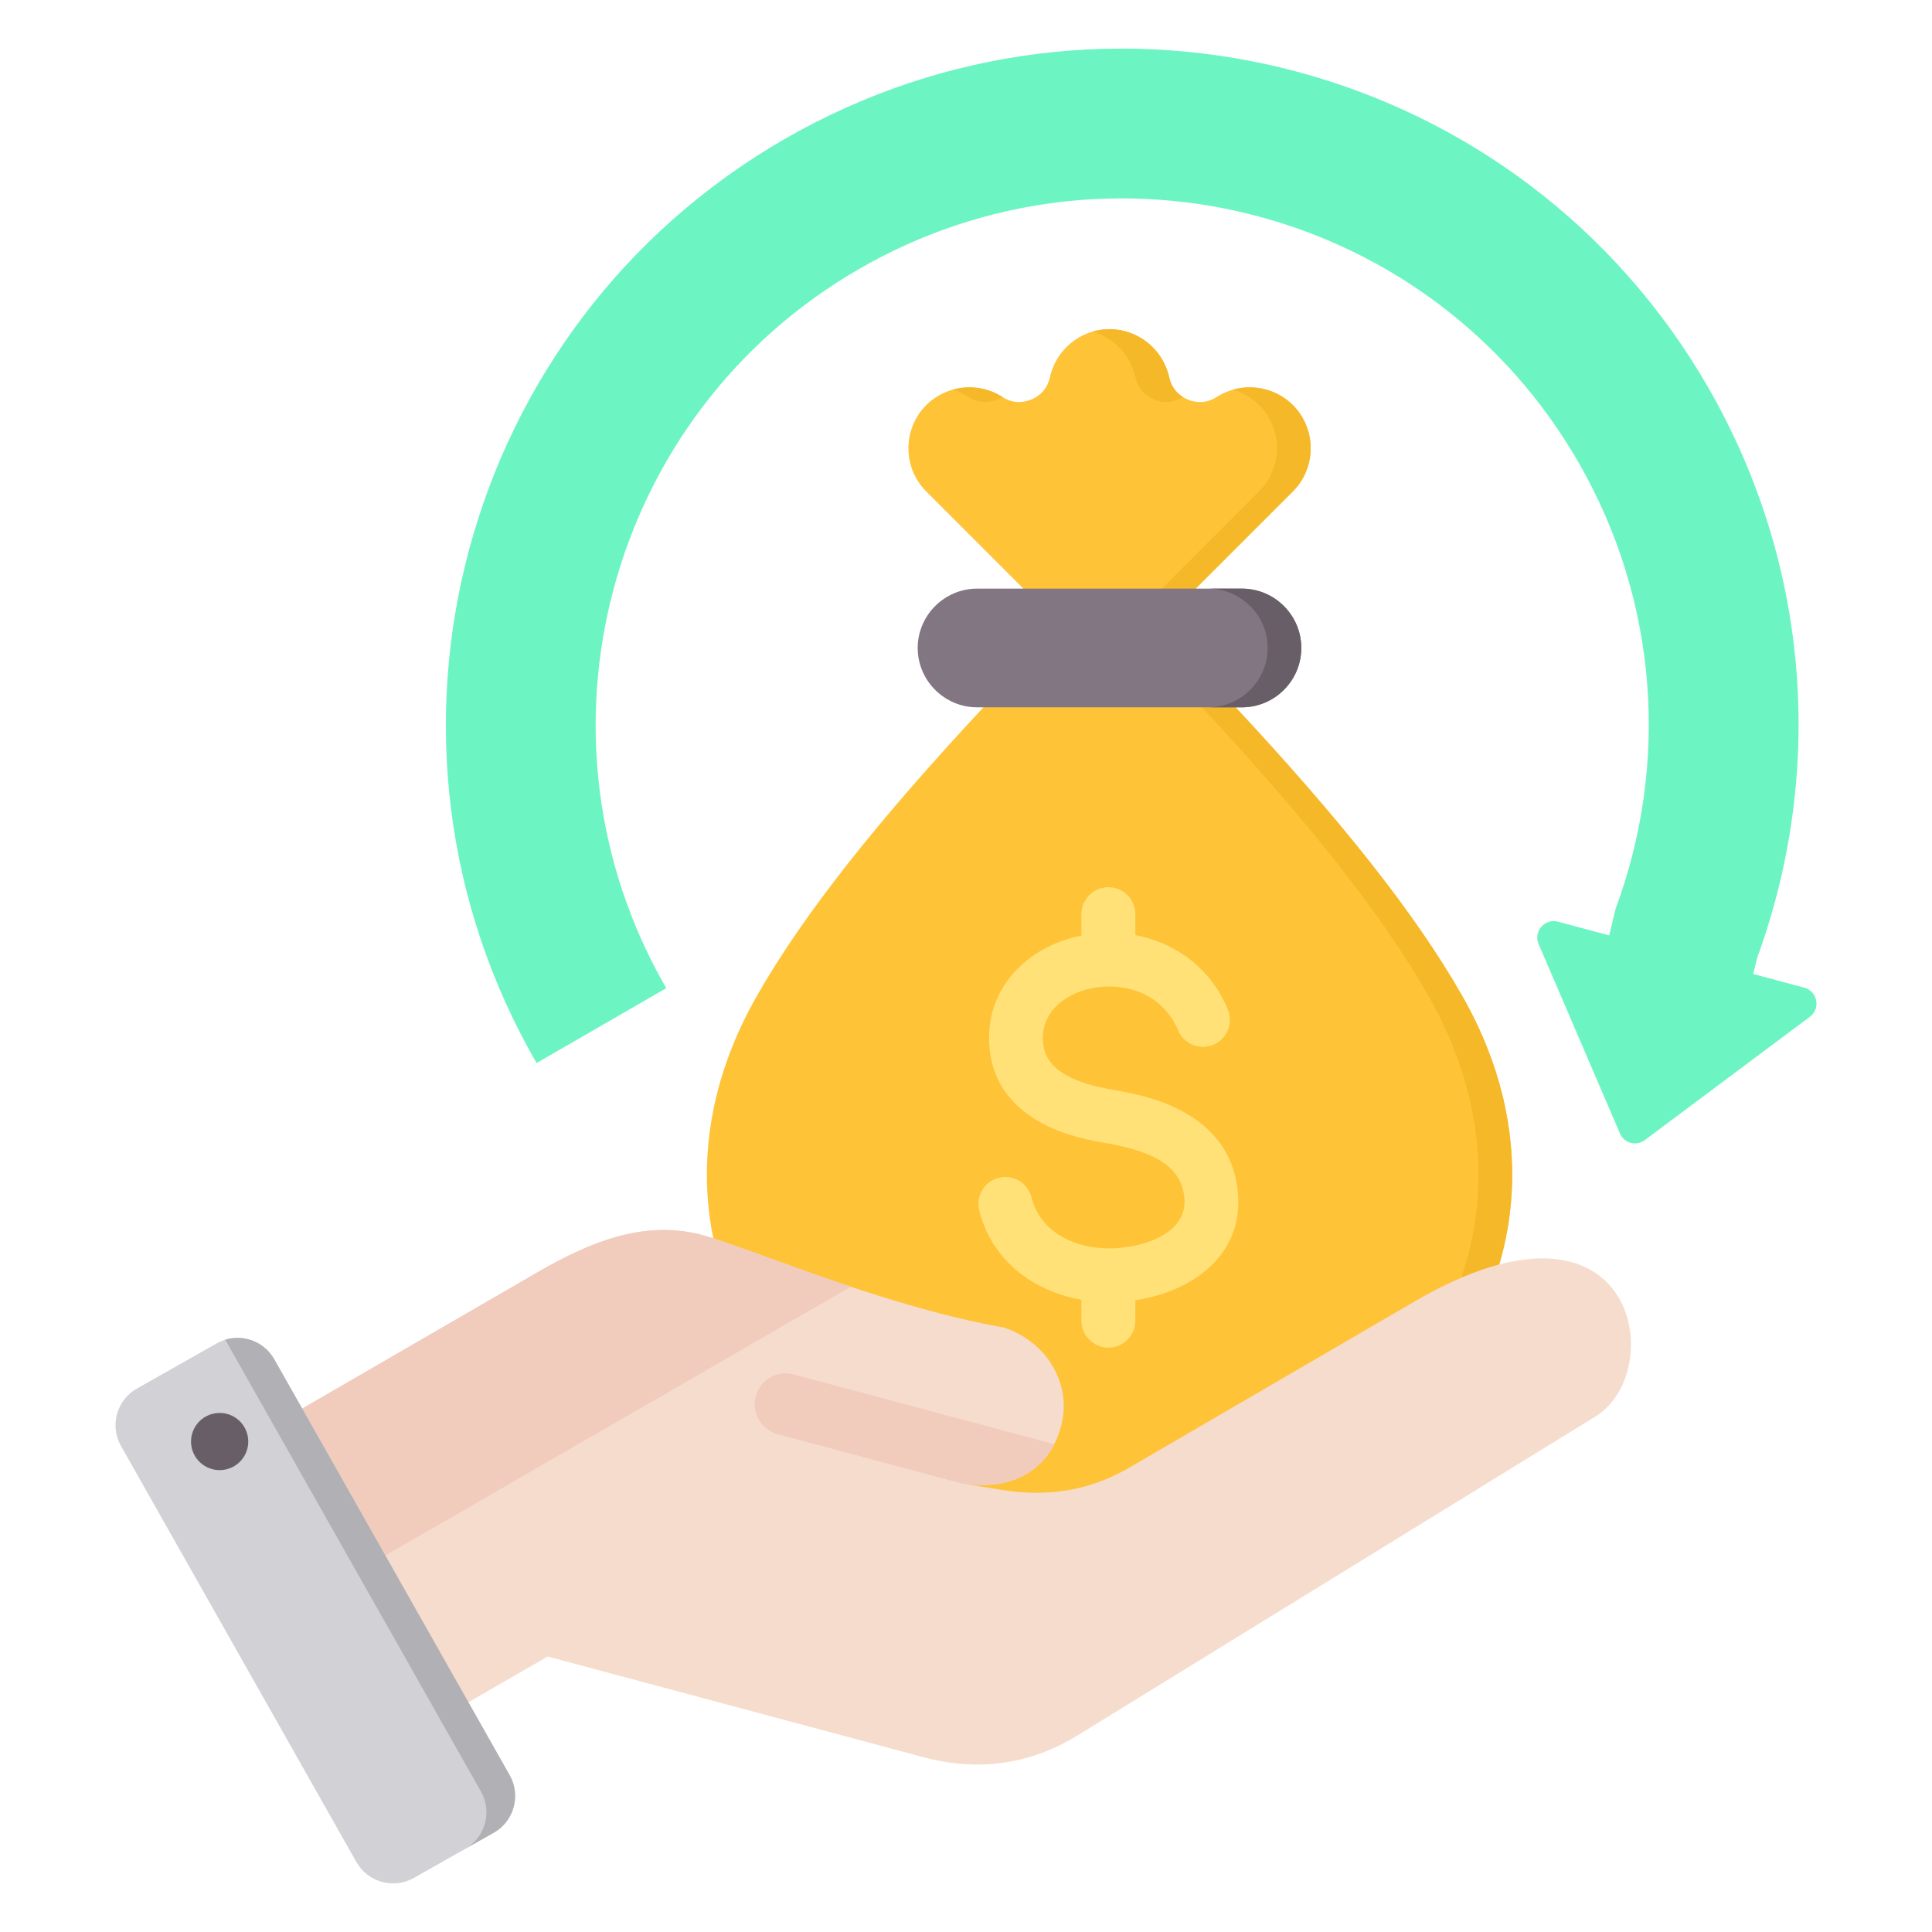
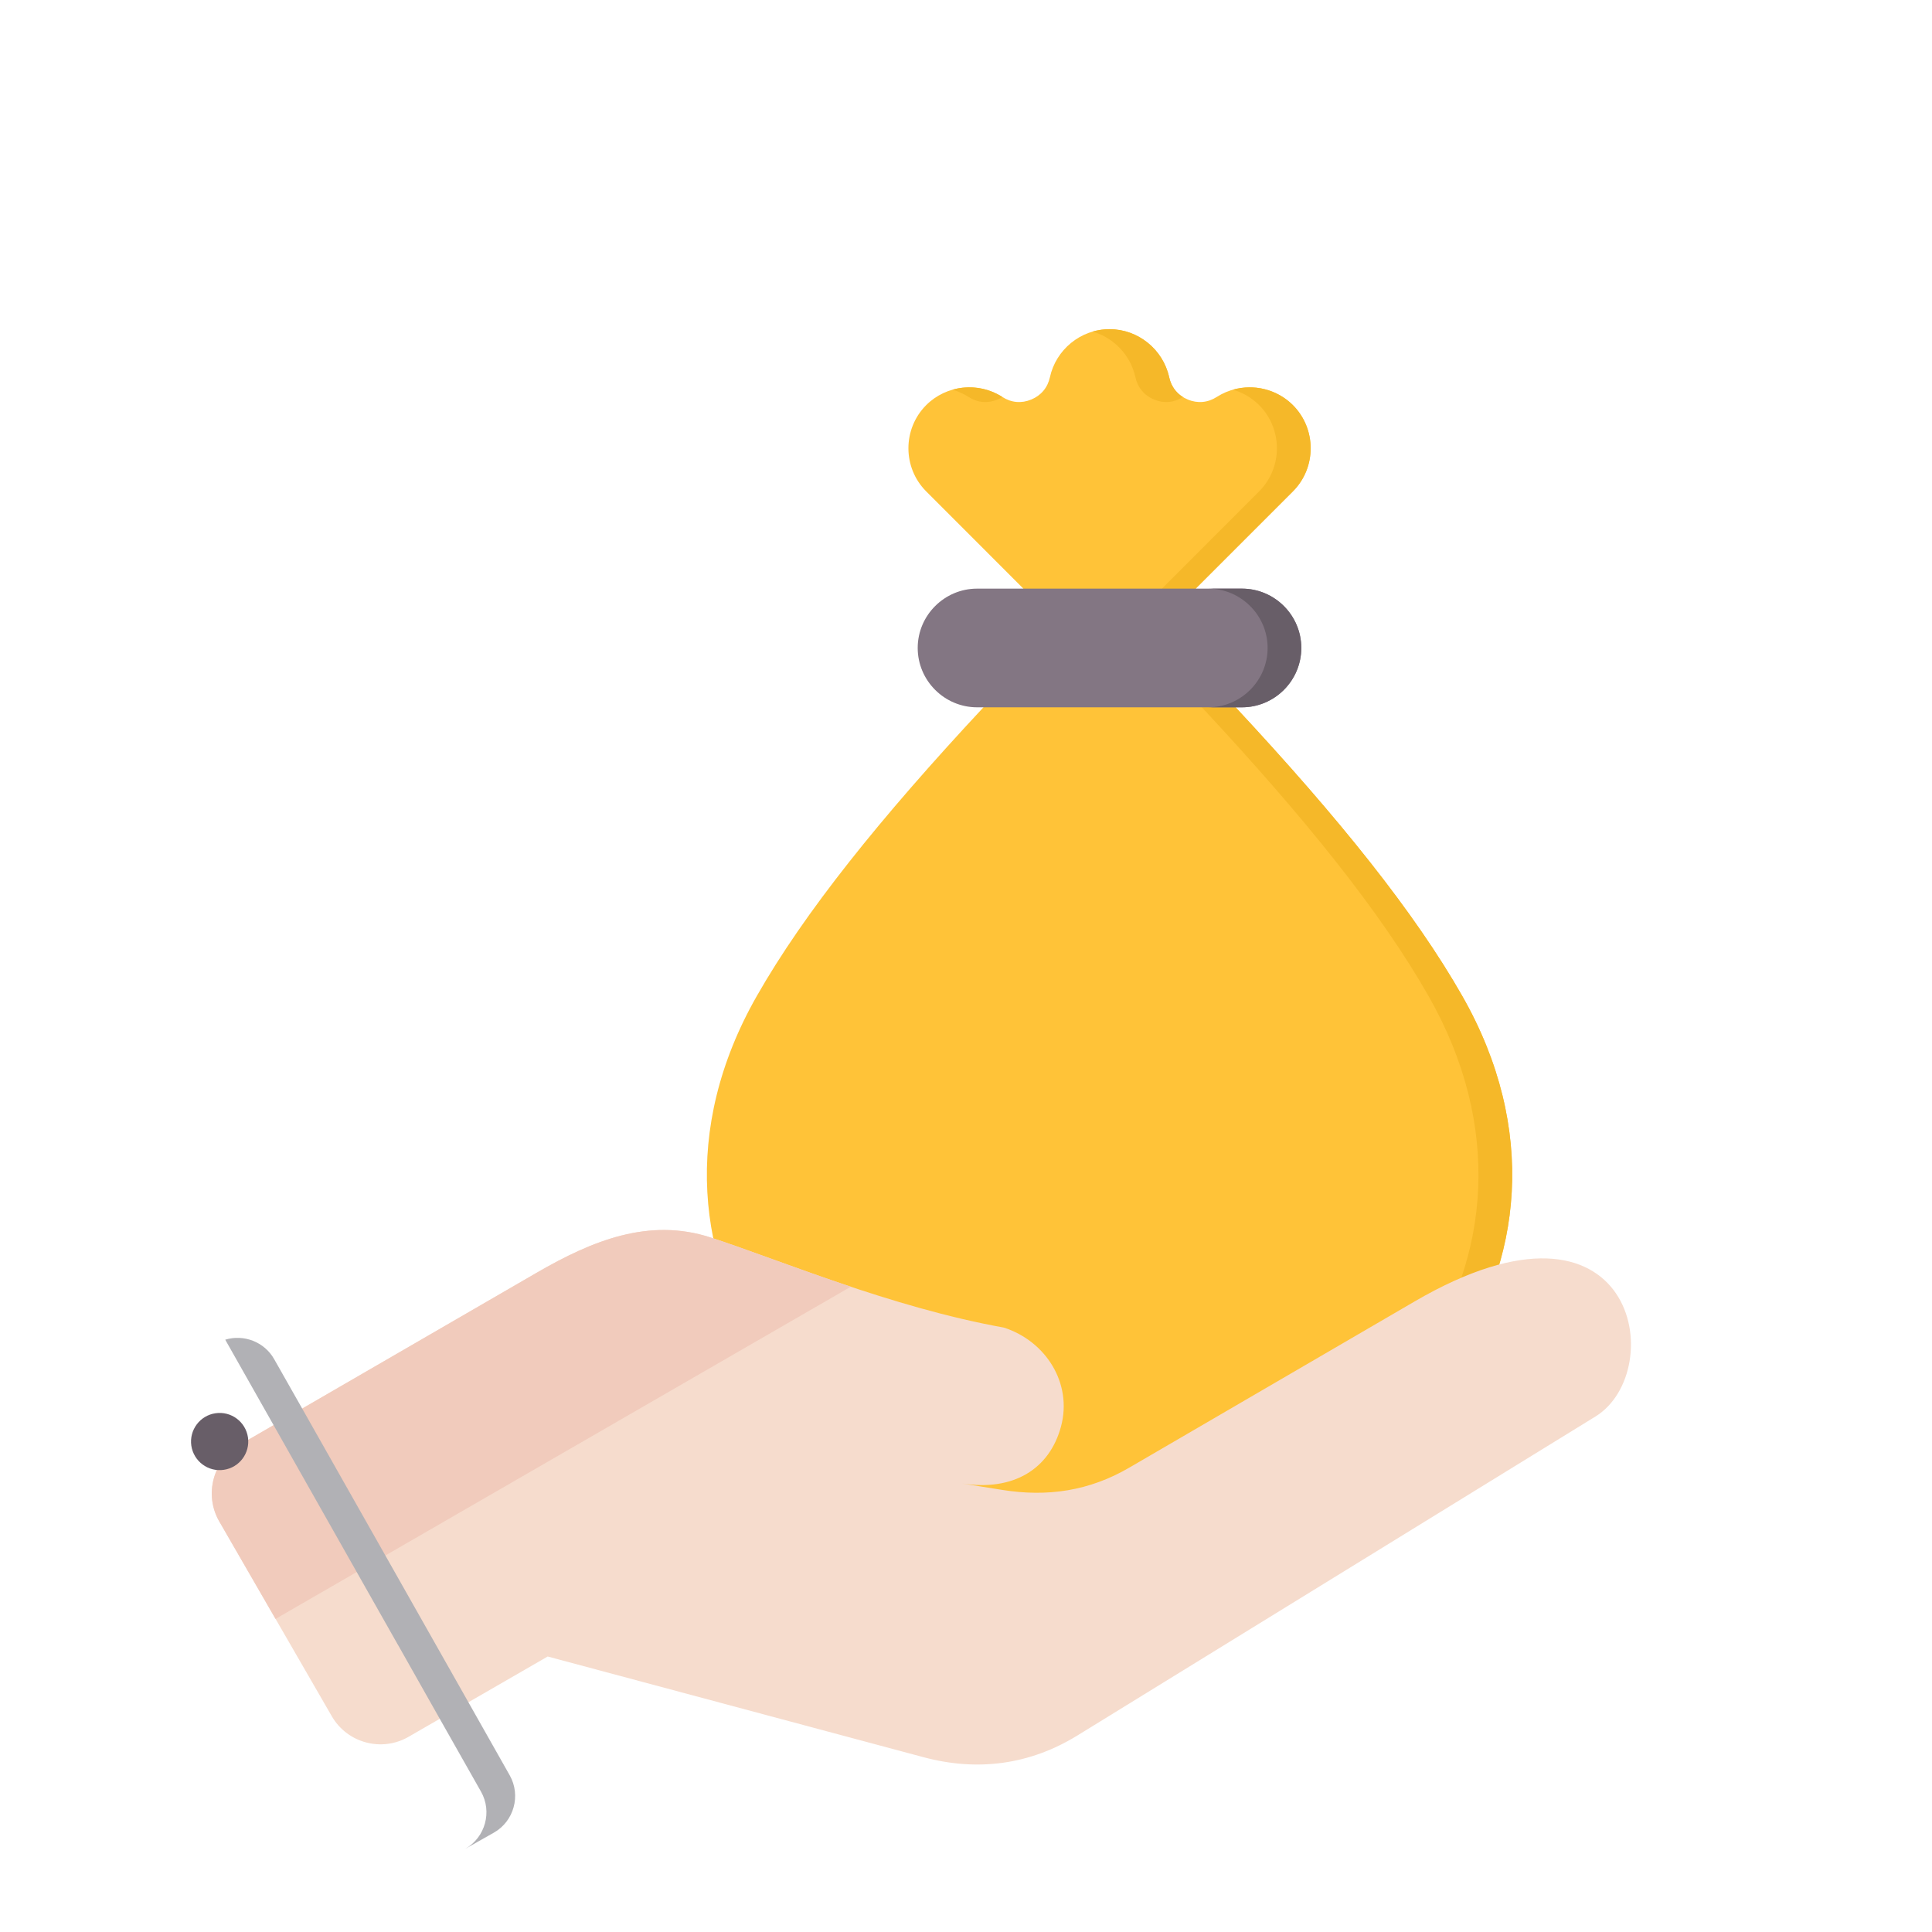
<svg xmlns="http://www.w3.org/2000/svg" clip-rule="evenodd" fill-rule="evenodd" stroke-linejoin="round" stroke-miterlimit="2" viewBox="0 0 510 510">
  <g>
-     <path d="m141.637 280.619c-49.295-85.382-20.028-194.549 65.354-243.844s194.537-20.047 243.832 65.335c27.504 47.638 30.567 102.667 13.074 150.573l-1.114 4.42 13.479 3.612c3.533.946 4.403 5.517 1.507 7.682l-43.569 32.548c-2.26 1.71-5.484.846-6.585-1.765l-21.459-49.972c-1.425-3.322 1.614-6.846 5.147-5.899l13.479 3.612 1.696-7.032c13.935-37.481 11.67-80.664-9.893-118.011-38.377-66.472-123.356-89.241-189.827-50.864s-89.26 123.365-50.882 189.837m0 0-34.239 19.768" fill="#6cf5c2" />
    <g>
      <path d="m315.657 155.345 10.518 31.368c27.37 29.37 47.323 54.236 59.841 76.226 39.999 70.247-16.908 141.596-93.134 140.307-76.206 1.289-133.132-70.06-93.114-140.307 12.517-21.99 32.452-46.856 59.84-76.226l10.538-31.331-25.652-25.67c-6.259-6.258-6.259-16.496 0-22.774 5.325-5.324 13.751-6.221 20.103-2.148 2.354 1.513 5.044 1.756 7.641.672 2.578-1.065 4.316-3.138 4.914-5.885 1.569-7.211 8.052-12.685 15.73-12.685 7.548 0 14.124 5.324 15.75 12.685.598 2.747 2.335 4.82 4.913 5.885 2.579 1.084 5.288.841 7.642-.672 6.221-3.998 14.666-3.27 20.102 2.148 6.259 6.278 6.259 16.516 0 22.774z" fill="#ffc338" />
      <path d="m315.657 155.345 10.518 31.368c27.37 29.37 47.323 54.236 59.841 76.226 39.999 70.247-16.908 141.596-93.134 140.307-1.494.018-2.97 0-4.446-.019 73.965-1.495 127.902-71.424 88.668-140.288-12.517-21.99-32.452-46.856-59.841-76.226l-10.499-31.368 25.614-25.633c6.258-6.258 6.258-16.496 0-22.774-1.999-1.98-4.391-3.344-6.932-4.073 5.437-1.55 11.565-.186 15.843 4.073 6.259 6.278 6.259 16.516 0 22.774zm-64.213-52.48c4.353-1.233 9.155-.635 13.153 1.925l.018.018c-.392.243-.822.467-1.289.654-2.578 1.084-5.287.841-7.641-.672-1.345-.86-2.765-1.495-4.241-1.925zm36.992-15.338c1.42-.411 2.914-.635 4.446-.635 7.548 0 14.124 5.324 15.75 12.685.486 2.261 1.756 4.073 3.624 5.231-2.354 1.495-5.044 1.738-7.622.654-2.578-1.065-4.316-3.138-4.914-5.885-1.289-5.866-5.717-10.425-11.284-12.05z" fill="#f5b829" />
-       <path d="m292.079 329.542c.168 0 .336-.018.504-.018.206 0 .411.018.617.037l.336-.019c.878-.018 1.925-.093 3.12-.242 4.409-.524 8.818-1.943 11.938-4.316 2.504-1.906 4.185-4.559 4.092-8.034 0-.28-.037-.691-.112-1.289-.523-4.371-3.027-7.305-6.334-9.304-4.147-2.503-9.602-3.83-14.721-4.67-6.353-1.047-13.247-2.934-18.87-6.614-6.446-4.204-11.079-10.425-11.527-19.692-.449-9.248 3.531-16.646 9.808-21.746 4.073-3.326 9.136-5.586 14.535-6.689v-5.623c0-3.924 3.195-7.118 7.118-7.118 3.942 0 7.119 3.194 7.119 7.118v5.53c.709.131 1.401.28 2.073.448 9.36 2.373 17.88 8.52 22.345 19.169 1.513 3.624-.187 7.79-3.811 9.322-3.625 1.514-7.81-.186-9.323-3.811-2.541-6.053-7.361-9.528-12.648-10.873-1.719-.449-3.494-.673-5.231-.691-.169.018-.355.018-.524.018-.13 0-.28 0-.411-.018-1.326.037-2.634.186-3.923.448-3.157.635-6.072 1.924-8.37 3.793-2.914 2.372-4.783 5.791-4.577 10.051.205 3.923 2.242 6.613 5.082 8.463 3.661 2.391 8.668 3.718 13.414 4.503 6.595 1.083 13.788 2.877 19.785 6.501 6.819 4.11 11.975 10.313 13.115 19.822.093.748.149 1.626.187 2.616.205 8.688-3.755 15.152-9.715 19.673-4.951 3.755-11.266 6.016-17.468 6.95v5.399c0 3.942-3.177 7.118-7.119 7.118-3.923 0-7.118-3.176-7.118-7.118v-5.53c-5.1-.897-9.958-2.746-14.161-5.53-6.128-4.091-10.836-10.107-12.816-18.085-.935-3.811 1.401-7.66 5.212-8.594 3.793-.934 7.641 1.383 8.594 5.194 1.046 4.222 3.568 7.436 6.857 9.64 3.643 2.429 8.22 3.699 12.928 3.811z" fill="#ffe177" fill-rule="nonzero" />
      <path d="m257.927 186.713h69.911c8.631 0 15.674-7.043 15.674-15.674 0-8.613-7.043-15.657-15.674-15.657h-69.911c-8.613 0-15.675 7.044-15.675 15.657 0 8.631 7.062 15.674 15.675 15.674z" fill="#837683" />
      <path d="m318.945 186.713h8.893c8.631 0 15.674-7.043 15.674-15.674 0-8.613-7.043-15.657-15.674-15.657h-8.893c8.612 0 15.674 7.044 15.674 15.657 0 8.631-7.062 15.674-15.674 15.674z" fill="#685e68" />
    </g>
    <g>
      <path d="m63.284 381.38 78.387-45.407c14.718-8.528 29.672-14.576 45.855-9.331 18.026 5.859 47.462 18.403 77.489 23.813 11.151 3.615 18.096 14.766 15.072 26.082-3.047 11.316-12.592 17.151-26.105 15.072l10.513 1.678c12.025 1.937 23.058.283 33.594-5.859l75.363-43.895c58.589-34.114 67.188 18.38 47.722 30.381l-136.787 84.222c-12.568 7.725-26.341 9.545-40.611 5.717l-99.199-26.577-36.76 21.215c-7.064 4.063-16.136 1.63-20.223-5.434l-29.72-51.454c-4.063-7.064-1.63-16.136 5.41-20.223z" fill="#f6dccd" />
-       <path d="m278.292 381.238c-4.182 8.198-12.828 12.143-24.31 10.371-16.23-4.299-32.484-8.694-48.714-13.04-4.347-1.182-6.922-5.647-5.764-9.994 1.157-4.347 5.646-6.922 9.993-5.764z" fill="#f1cbbc" />
+       <path d="m278.292 381.238z" fill="#f1cbbc" />
      <path d="m63.284 381.38 78.387-45.407c14.718-8.528 29.672-14.576 45.855-9.331 9.639 3.118 22.562 8.174 37.067 13.017l-151.859 87.694-14.86-25.75c-4.063-7.064-1.63-16.136 5.41-20.223z" fill="#f1cbbc" />
-       <path d="m72.38 358.795 62.18 109.854c3 5.316 1.11 12.12-4.182 15.12l-21.168 11.978c-5.291 3-12.095 1.11-15.119-4.206l-62.157-109.854c-3.024-5.316-1.134-12.119 4.182-15.12l21.144-11.977c5.315-3.001 12.119-1.111 15.12 4.205z" fill="#d1d1d6" />
      <path d="m105.1 434.275 10.985 19.443 10.891 19.231c3.001 5.292 1.134 12.072-4.158 15.096l7.56-4.276c5.292-3 7.182-9.804 4.182-15.12l-10.915-19.301-21.924-38.745-21.947-38.768-7.394-13.04c-2.599-4.607-8.056-6.639-12.923-5.15l12.781 22.585 21.924 38.744 10.914 19.278z" fill="#b1b1b5" />
      <path d="m56.882 373.064c-4.111.591-6.969 4.441-6.379 8.552.615 4.134 4.442 6.993 8.576 6.379 4.111-.591 6.969-4.418 6.379-8.552-.615-4.135-4.442-6.993-8.576-6.379z" fill="#685e68" />
    </g>
  </g>
</svg>